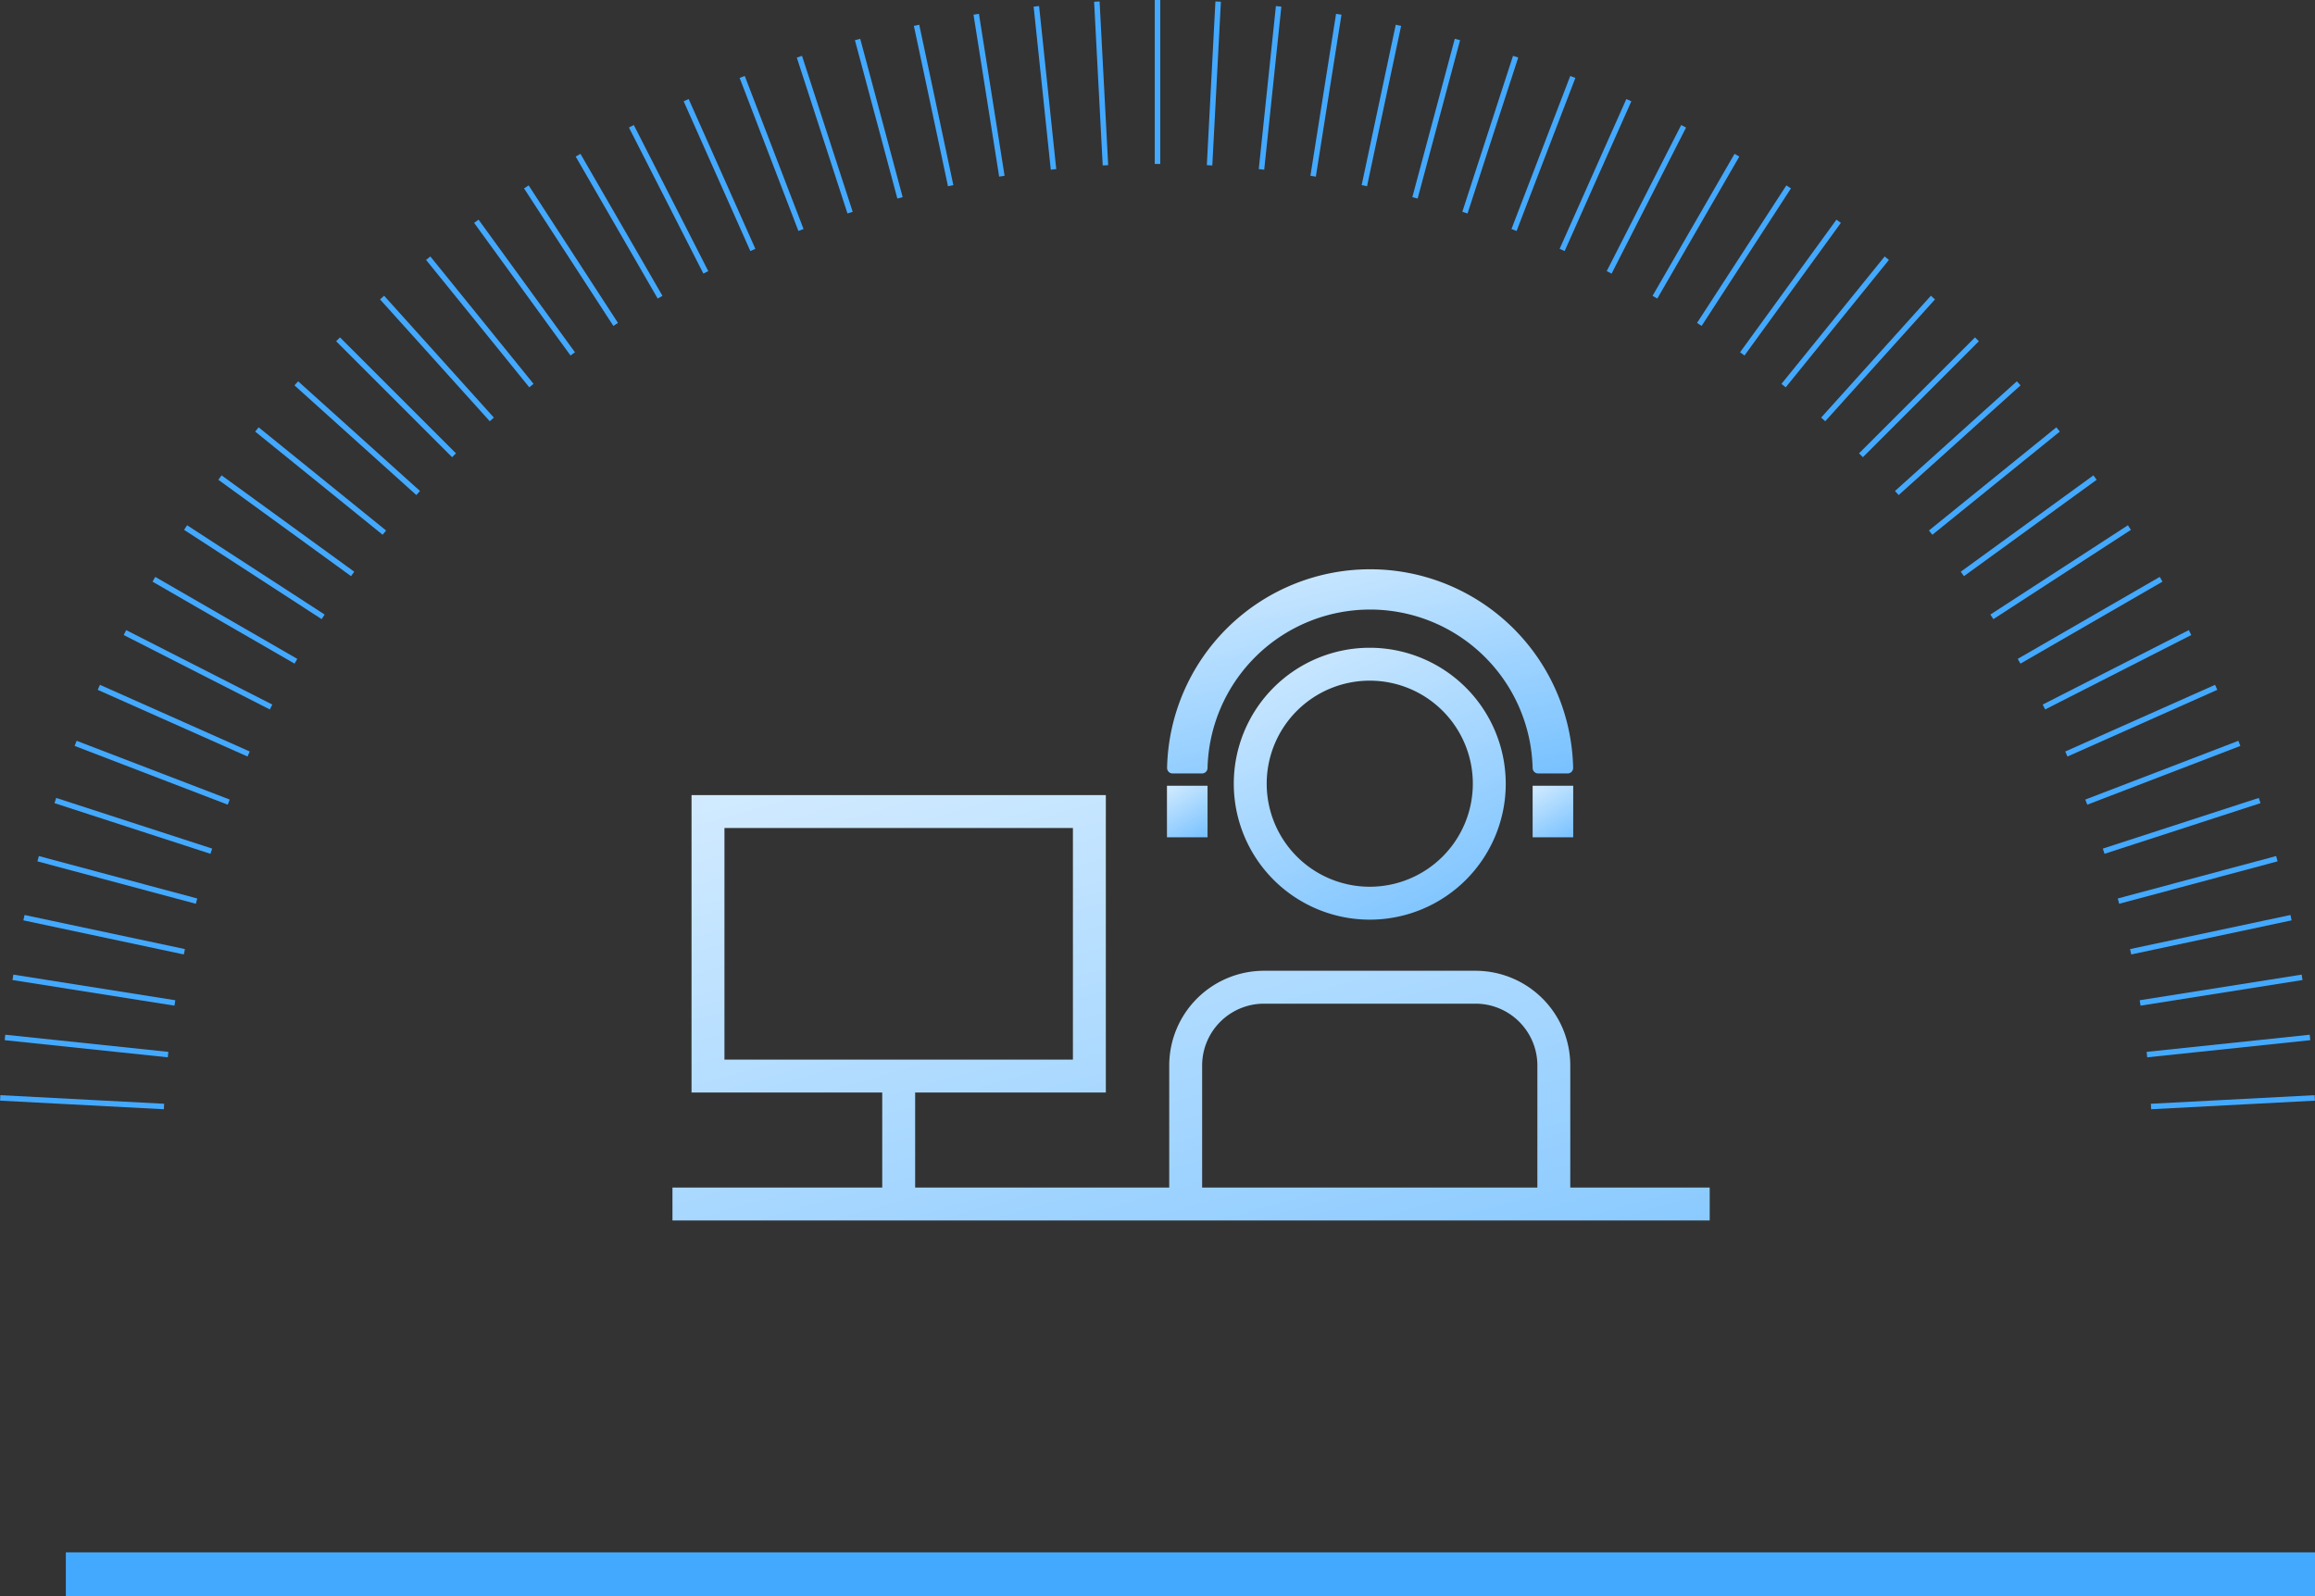
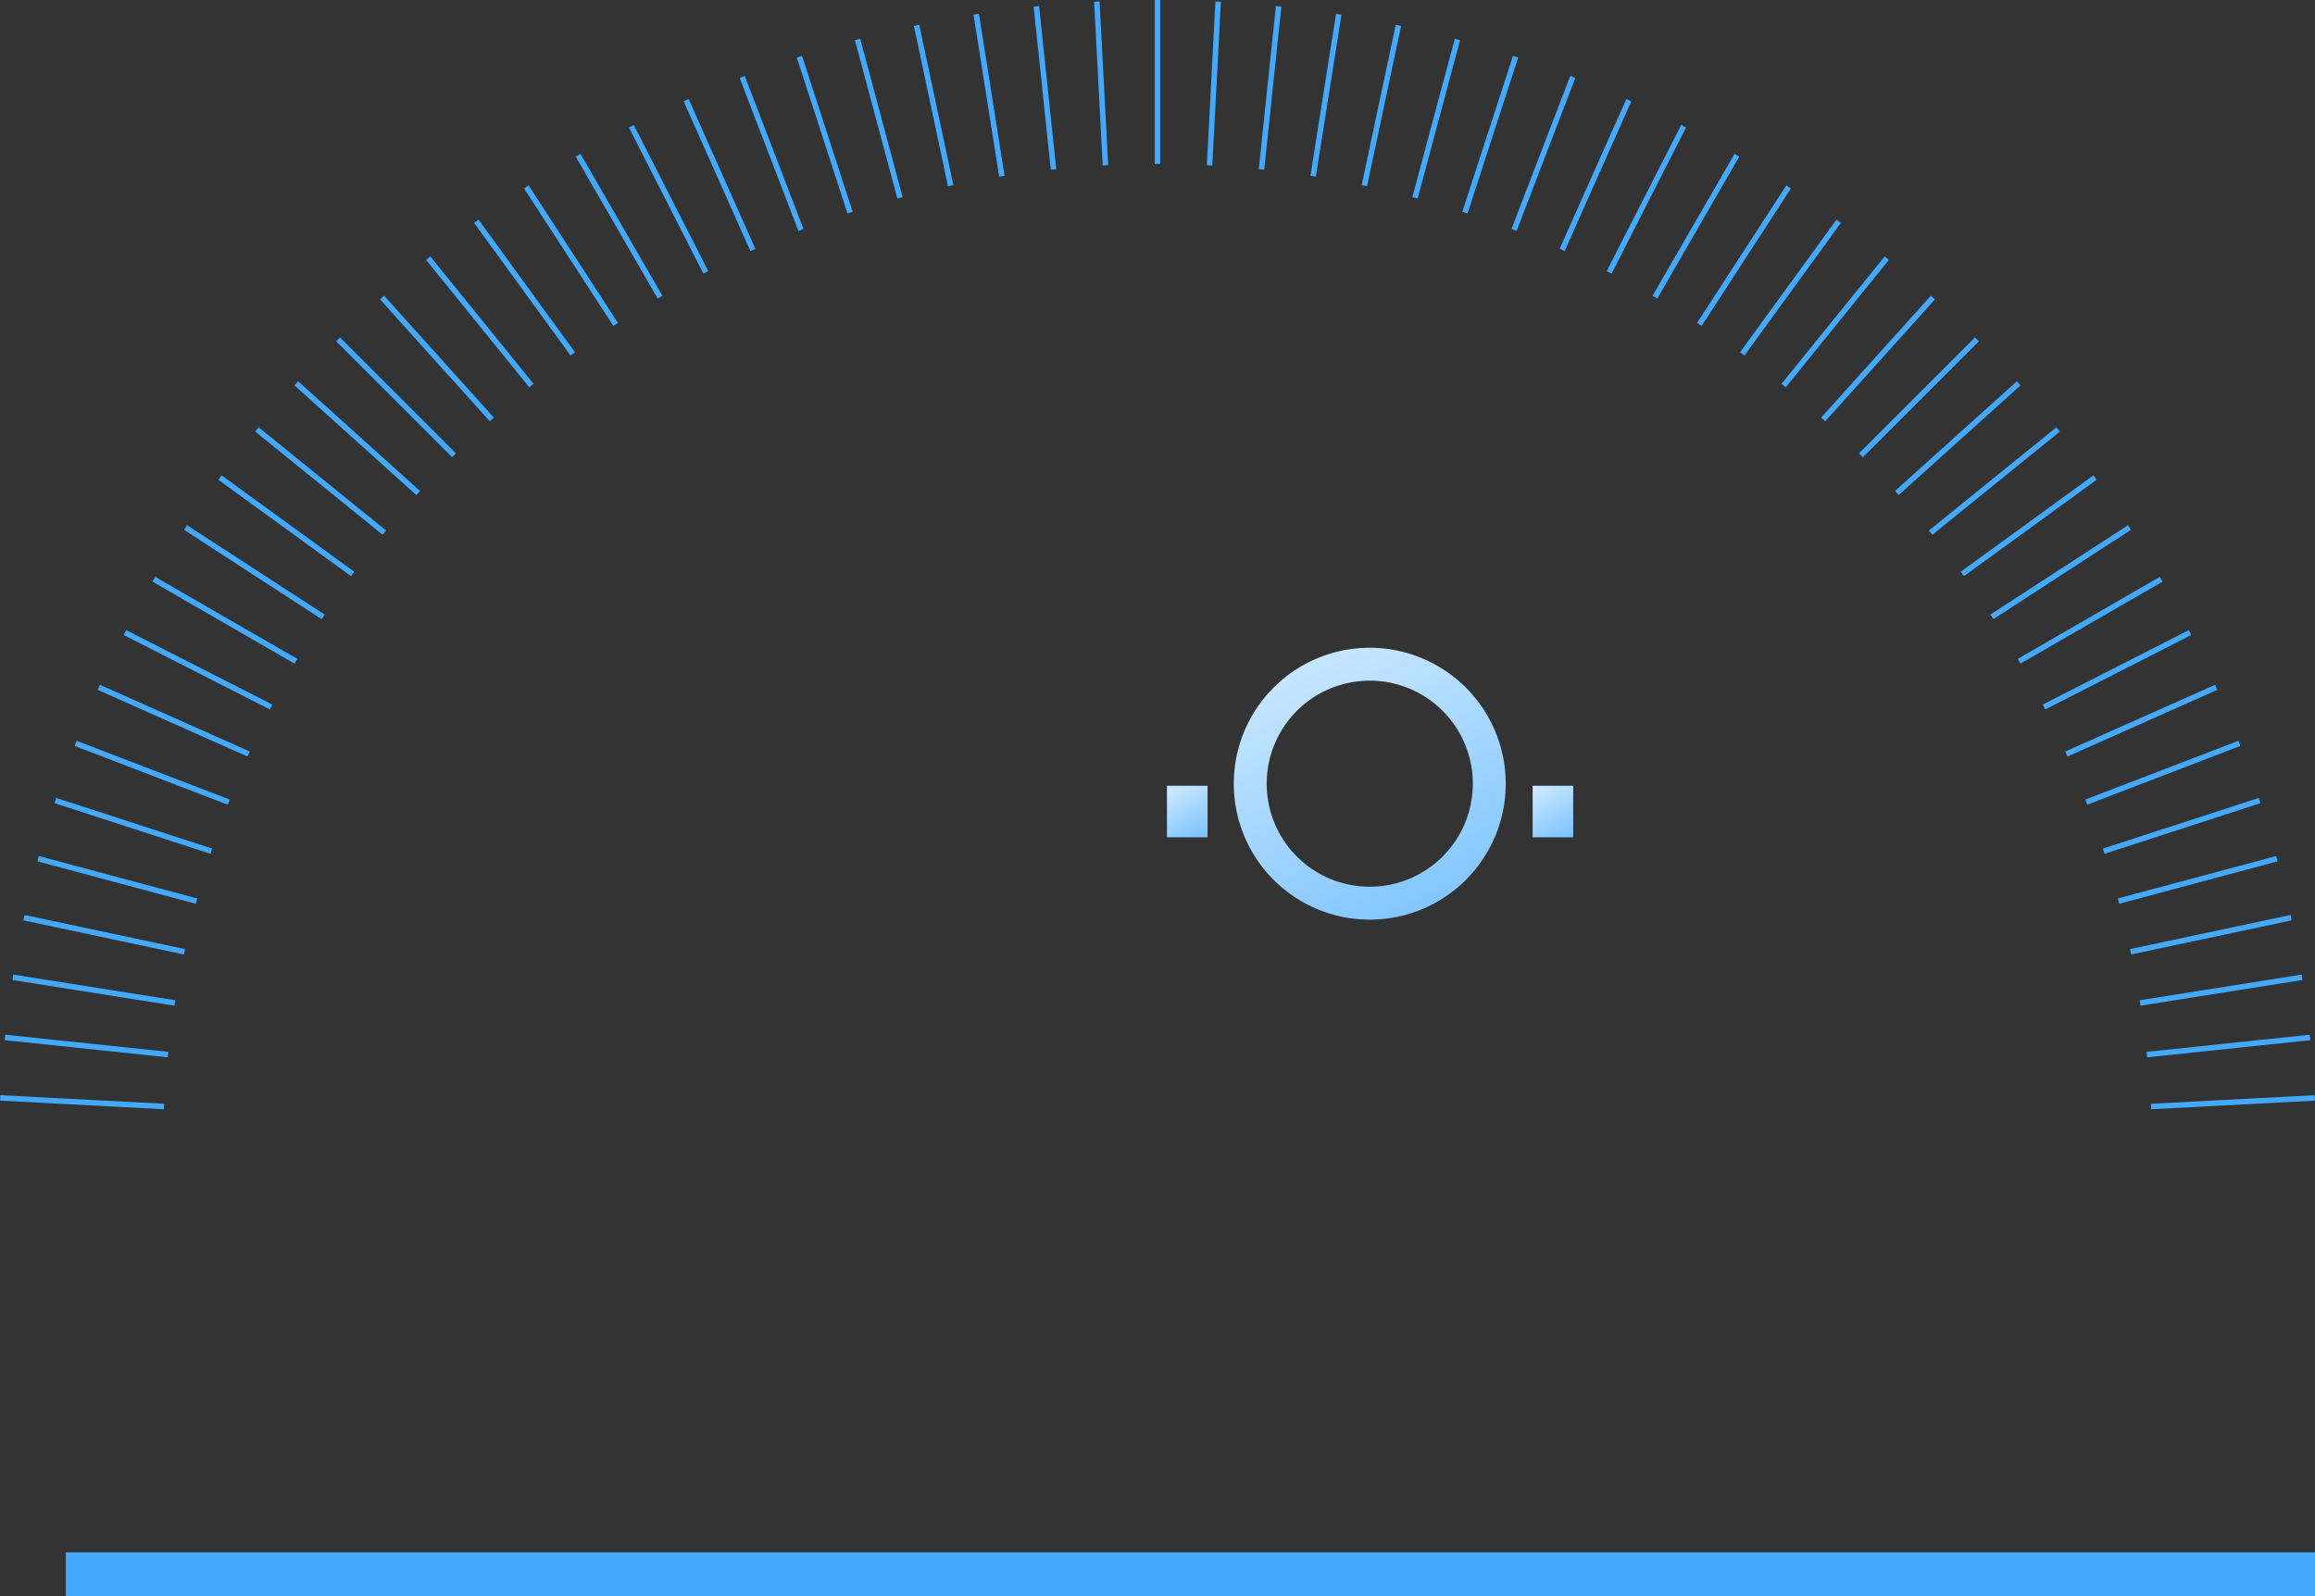
<svg xmlns="http://www.w3.org/2000/svg" width="211" height="145.527" viewBox="0 0 211 145.527">
  <rect x="0" y="0" width="211" height="145.527" fill="#333333" stroke="none" />
  <defs>
    <linearGradient id="linear-gradient" x1="0.678" y1="1.989" x2="-0.485" y2="-0.494" gradientUnits="objectBoundingBox">
      <stop offset="0" stop-color="#43a9ff" />
      <stop offset="0.623" stop-color="#b8dfff" />
      <stop offset="1" stop-color="#fff" />
    </linearGradient>
    <clipPath id="clip-path">
      <rect id="Rettangolo_778" data-name="Rettangolo 778" width="211" height="101.279" fill="none" stroke="#43a9ff" stroke-width="1" />
    </clipPath>
    <clipPath id="clip-path-4">
      <rect id="Rettangolo_976" data-name="Rettangolo 976" width="94.539" height="59.378" transform="translate(0 0)" fill="url(#linear-gradient)" />
    </clipPath>
  </defs>
  <g id="Raggruppa_21506" data-name="Raggruppa 21506" transform="translate(-1307.709 -3676.112)">
    <rect id="Rettangolo_972" data-name="Rettangolo 972" width="205" height="4" transform="translate(1313.709 3817.639)" fill="#43a9ff" />
    <g id="Raggruppa_21431" data-name="Raggruppa 21431" transform="translate(1307.709 3676.112)">
      <g id="Raggruppa_11910" data-name="Raggruppa 11910" transform="translate(0 0)">
        <g id="Raggruppa_11909" data-name="Raggruppa 11909" clip-path="url(#clip-path)">
          <line id="Linea_43" data-name="Linea 43" y1="14.947" transform="translate(105.5 0)" fill="none" stroke="#43a9ff" stroke-miterlimit="10" stroke-width="0.5" />
          <line id="Linea_44" data-name="Linea 44" y1="14.926" x2="0.783" transform="translate(110.246 0.145)" fill="none" stroke="#43a9ff" stroke-miterlimit="10" stroke-width="0.5" />
        </g>
      </g>
      <line id="Linea_45" data-name="Linea 45" y1="14.865" x2="1.563" transform="translate(114.978 0.578)" fill="none" stroke="#43a9ff" stroke-miterlimit="10" stroke-width="0.5" />
      <line id="Linea_46" data-name="Linea 46" y1="14.763" x2="2.337" transform="translate(119.685 1.3)" fill="none" stroke="#43a9ff" stroke-miterlimit="10" stroke-width="0.5" />
      <line id="Linea_47" data-name="Linea 47" y1="14.62" x2="3.107" transform="translate(124.353 2.308)" fill="none" stroke="#43a9ff" stroke-miterlimit="10" stroke-width="0.5" />
      <line id="Linea_48" data-name="Linea 48" y1="14.437" x2="3.868" transform="translate(128.969 3.6)" fill="none" stroke="#43a9ff" stroke-miterlimit="10" stroke-width="0.5" />
      <line id="Linea_49" data-name="Linea 49" y1="14.216" x2="4.619" transform="translate(133.521 5.169)" fill="none" stroke="#43a9ff" stroke-miterlimit="10" stroke-width="0.5" />
      <line id="Linea_50" data-name="Linea 50" y1="13.954" x2="5.357" transform="translate(137.996 7.015)" fill="none" stroke="#43a9ff" stroke-miterlimit="10" stroke-width="0.5" />
      <line id="Linea_51" data-name="Linea 51" y1="13.654" x2="6.079" transform="translate(142.382 9.132)" fill="none" stroke="#43a9ff" stroke-miterlimit="10" stroke-width="0.5" />
      <line id="Linea_52" data-name="Linea 52" y1="13.317" x2="6.786" transform="translate(146.667 11.513)" fill="none" stroke="#43a9ff" stroke-miterlimit="10" stroke-width="0.5" />
      <line id="Linea_53" data-name="Linea 53" y1="12.945" x2="7.473" transform="translate(150.838 14.15)" fill="none" stroke="#43a9ff" stroke-miterlimit="10" stroke-width="0.5" />
      <line id="Linea_54" data-name="Linea 54" y1="12.536" x2="8.14" transform="translate(154.886 17.04)" fill="none" stroke="#43a9ff" stroke-miterlimit="10" stroke-width="0.5" />
      <line id="Linea_55" data-name="Linea 55" y1="12.091" x2="8.785" transform="translate(158.799 20.173)" fill="none" stroke="#43a9ff" stroke-miterlimit="10" stroke-width="0.5" />
      <line id="Linea_56" data-name="Linea 56" y1="11.615" x2="9.406" transform="translate(162.565 23.539)" fill="none" stroke="#43a9ff" stroke-miterlimit="10" stroke-width="0.5" />
      <line id="Linea_57" data-name="Linea 57" y1="11.108" x2="10.001" transform="translate(166.175 27.129)" fill="none" stroke="#43a9ff" stroke-miterlimit="10" stroke-width="0.5" />
      <line id="Linea_58" data-name="Linea 58" y1="10.569" x2="10.569" transform="translate(169.618 30.936)" fill="none" stroke="#43a9ff" stroke-miterlimit="10" stroke-width="0.5" />
      <line id="Linea_59" data-name="Linea 59" y1="10.001" x2="11.108" transform="translate(172.886 34.948)" fill="none" stroke="#43a9ff" stroke-miterlimit="10" stroke-width="0.5" />
      <line id="Linea_60" data-name="Linea 60" y1="9.406" x2="11.615" transform="translate(175.969 39.153)" fill="none" stroke="#43a9ff" stroke-miterlimit="10" stroke-width="0.5" />
      <line id="Linea_61" data-name="Linea 61" y1="8.785" x2="12.092" transform="translate(178.859 43.54)" fill="none" stroke="#43a9ff" stroke-miterlimit="10" stroke-width="0.5" />
      <line id="Linea_62" data-name="Linea 62" y1="8.14" x2="12.536" transform="translate(181.548 48.097)" fill="none" stroke="#43a9ff" stroke-miterlimit="10" stroke-width="0.5" />
      <line id="Linea_63" data-name="Linea 63" y1="7.473" x2="12.945" transform="translate(184.029 52.812)" fill="none" stroke="#43a9ff" stroke-miterlimit="10" stroke-width="0.5" />
      <line id="Linea_64" data-name="Linea 64" y1="6.786" x2="13.317" transform="translate(186.294 57.671)" fill="none" stroke="#43a9ff" stroke-miterlimit="10" stroke-width="0.5" />
      <line id="Linea_65" data-name="Linea 65" y1="6.079" x2="13.654" transform="translate(188.338 62.663)" fill="none" stroke="#43a9ff" stroke-miterlimit="10" stroke-width="0.5" />
      <line id="Linea_66" data-name="Linea 66" y1="5.357" x2="13.954" transform="translate(190.154 67.771)" fill="none" stroke="#43a9ff" stroke-miterlimit="10" stroke-width="0.5" />
      <line id="Linea_67" data-name="Linea 67" y1="4.619" x2="14.216" transform="translate(191.739 72.984)" fill="none" stroke="#43a9ff" stroke-miterlimit="10" stroke-width="0.5" />
      <line id="Linea_68" data-name="Linea 68" y1="3.868" x2="14.437" transform="translate(193.087 78.287)" fill="none" stroke="#43a9ff" stroke-miterlimit="10" stroke-width="0.5" />
      <line id="Linea_69" data-name="Linea 69" y1="3.108" x2="14.62" transform="translate(194.196 83.663)" fill="none" stroke="#43a9ff" stroke-miterlimit="10" stroke-width="0.5" />
      <line id="Linea_70" data-name="Linea 70" y1="2.337" x2="14.763" transform="translate(195.061 89.101)" fill="none" stroke="#43a9ff" stroke-miterlimit="10" stroke-width="0.5" />
      <g id="Raggruppa_11912" data-name="Raggruppa 11912" transform="translate(0 0)">
        <g id="Raggruppa_11911" data-name="Raggruppa 11911" clip-path="url(#clip-path)">
          <line id="Linea_71" data-name="Linea 71" y1="1.563" x2="14.865" transform="translate(195.68 94.583)" fill="none" stroke="#43a9ff" stroke-miterlimit="10" stroke-width="0.5" />
          <line id="Linea_72" data-name="Linea 72" y1="0.783" x2="14.926" transform="translate(196.053 100.095)" fill="none" stroke="#43a9ff" stroke-miterlimit="10" stroke-width="0.5" />
          <line id="Linea_73" data-name="Linea 73" x1="14.926" y1="0.783" transform="translate(0.021 100.095)" fill="none" stroke="#43a9ff" stroke-miterlimit="10" stroke-width="0.5" />
          <line id="Linea_74" data-name="Linea 74" x1="14.865" y1="1.563" transform="translate(0.454 94.583)" fill="none" stroke="#43a9ff" stroke-miterlimit="10" stroke-width="0.5" />
          <line id="Linea_75" data-name="Linea 75" x1="14.763" y1="2.337" transform="translate(1.177 89.101)" fill="none" stroke="#43a9ff" stroke-miterlimit="10" stroke-width="0.5" />
        </g>
      </g>
      <line id="Linea_76" data-name="Linea 76" x1="14.62" y1="3.108" transform="translate(2.185 83.663)" fill="none" stroke="#43a9ff" stroke-miterlimit="10" stroke-width="0.5" />
      <line id="Linea_77" data-name="Linea 77" x1="14.437" y1="3.868" transform="translate(3.476 78.287)" fill="none" stroke="#43a9ff" stroke-miterlimit="10" stroke-width="0.5" />
      <line id="Linea_78" data-name="Linea 78" x1="14.216" y1="4.619" transform="translate(5.045 72.984)" fill="none" stroke="#43a9ff" stroke-miterlimit="10" stroke-width="0.5" />
      <line id="Linea_79" data-name="Linea 79" x1="13.954" y1="5.357" transform="translate(6.892 67.771)" fill="none" stroke="#43a9ff" stroke-miterlimit="10" stroke-width="0.5" />
      <line id="Linea_80" data-name="Linea 80" x1="13.654" y1="6.079" transform="translate(9.008 62.663)" fill="none" stroke="#43a9ff" stroke-miterlimit="10" stroke-width="0.5" />
      <line id="Linea_81" data-name="Linea 81" x1="13.317" y1="6.786" transform="translate(11.389 57.671)" fill="none" stroke="#43a9ff" stroke-miterlimit="10" stroke-width="0.5" />
      <line id="Linea_82" data-name="Linea 82" x1="12.945" y1="7.473" transform="translate(14.026 52.812)" fill="none" stroke="#43a9ff" stroke-miterlimit="10" stroke-width="0.5" />
      <line id="Linea_83" data-name="Linea 83" x1="12.536" y1="8.14" transform="translate(16.916 48.097)" fill="none" stroke="#43a9ff" stroke-miterlimit="10" stroke-width="0.5" />
      <line id="Linea_84" data-name="Linea 84" x1="12.092" y1="8.785" transform="translate(20.049 43.54)" fill="none" stroke="#43a9ff" stroke-miterlimit="10" stroke-width="0.5" />
      <line id="Linea_85" data-name="Linea 85" x1="11.615" y1="9.406" transform="translate(23.416 39.153)" fill="none" stroke="#43a9ff" stroke-miterlimit="10" stroke-width="0.5" />
      <line id="Linea_86" data-name="Linea 86" x1="11.108" y1="10.001" transform="translate(27.006 34.948)" fill="none" stroke="#43a9ff" stroke-miterlimit="10" stroke-width="0.5" />
      <line id="Linea_87" data-name="Linea 87" x1="10.569" y1="10.569" transform="translate(30.813 30.936)" fill="none" stroke="#43a9ff" stroke-miterlimit="10" stroke-width="0.5" />
      <line id="Linea_88" data-name="Linea 88" x1="10.001" y1="11.108" transform="translate(34.824 27.129)" fill="none" stroke="#43a9ff" stroke-miterlimit="10" stroke-width="0.5" />
      <line id="Linea_89" data-name="Linea 89" x1="9.406" y1="11.615" transform="translate(39.029 23.539)" fill="none" stroke="#43a9ff" stroke-miterlimit="10" stroke-width="0.5" />
      <line id="Linea_90" data-name="Linea 90" x1="8.785" y1="12.091" transform="translate(43.416 20.173)" fill="none" stroke="#43a9ff" stroke-miterlimit="10" stroke-width="0.5" />
      <line id="Linea_91" data-name="Linea 91" x1="8.14" y1="12.536" transform="translate(47.974 17.04)" fill="none" stroke="#43a9ff" stroke-miterlimit="10" stroke-width="0.5" />
      <line id="Linea_92" data-name="Linea 92" x1="7.473" y1="12.945" transform="translate(52.689 14.15)" fill="none" stroke="#43a9ff" stroke-miterlimit="10" stroke-width="0.5" />
      <line id="Linea_93" data-name="Linea 93" x1="6.786" y1="13.317" transform="translate(57.547 11.513)" fill="none" stroke="#43a9ff" stroke-miterlimit="10" stroke-width="0.5" />
      <line id="Linea_94" data-name="Linea 94" x1="6.079" y1="13.654" transform="translate(62.54 9.132)" fill="none" stroke="#43a9ff" stroke-miterlimit="10" stroke-width="0.5" />
      <line id="Linea_95" data-name="Linea 95" x1="5.357" y1="13.954" transform="translate(67.648 7.015)" fill="none" stroke="#43a9ff" stroke-miterlimit="10" stroke-width="0.5" />
      <line id="Linea_96" data-name="Linea 96" x1="4.619" y1="14.216" transform="translate(72.861 5.169)" fill="none" stroke="#43a9ff" stroke-miterlimit="10" stroke-width="0.5" />
      <line id="Linea_97" data-name="Linea 97" x1="3.868" y1="14.437" transform="translate(78.163 3.6)" fill="none" stroke="#43a9ff" stroke-miterlimit="10" stroke-width="0.5" />
      <line id="Linea_98" data-name="Linea 98" x1="3.108" y1="14.62" transform="translate(83.54 2.308)" fill="none" stroke="#43a9ff" stroke-miterlimit="10" stroke-width="0.5" />
      <line id="Linea_99" data-name="Linea 99" x1="2.337" y1="14.763" transform="translate(88.978 1.3)" fill="none" stroke="#43a9ff" stroke-miterlimit="10" stroke-width="0.5" />
      <line id="Linea_100" data-name="Linea 100" x1="1.563" y1="14.865" transform="translate(94.459 0.578)" fill="none" stroke="#43a9ff" stroke-miterlimit="10" stroke-width="0.5" />
      <g id="Raggruppa_11914" data-name="Raggruppa 11914" transform="translate(0 0)">
        <g id="Raggruppa_11913" data-name="Raggruppa 11913" clip-path="url(#clip-path)">
          <line id="Linea_101" data-name="Linea 101" x1="0.783" y1="14.926" transform="translate(99.972 0.145)" fill="none" stroke="#43a9ff" stroke-miterlimit="10" stroke-width="0.5" />
        </g>
      </g>
    </g>
    <g id="Raggruppa_21434" data-name="Raggruppa 21434" transform="translate(1369 3728)" clip-path="url(#clip-path-4)">
      <path id="Tracciato_10966" data-name="Tracciato 10966" d="M63.555,7.167A12.394,12.394,0,1,0,75.95,19.561,12.408,12.408,0,0,0,63.555,7.167m0,21.788a9.394,9.394,0,1,1,9.395-9.394,9.4,9.4,0,0,1-9.395,9.394" fill="url(#linear-gradient)" />
-       <path id="Tracciato_10967" data-name="Tracciato 10967" d="M45.579,18.626h2.69a.5.5,0,0,0,.5-.487,14.82,14.82,0,0,1,29.631,0,.5.5,0,0,0,.5.487h2.692a.5.5,0,0,0,.5-.5.542.542,0,0,0,0-.057,18.51,18.51,0,0,0-37.01.046.5.5,0,0,0,.5.511" fill="url(#linear-gradient)" />
      <rect id="Rettangolo_974" data-name="Rettangolo 974" width="3.699" height="4.699" transform="translate(45.071 19.748)" fill="url(#linear-gradient)" />
      <rect id="Rettangolo_975" data-name="Rettangolo 975" width="3.698" height="4.699" transform="translate(78.401 19.748)" fill="url(#linear-gradient)" />
-       <path id="Tracciato_10968" data-name="Tracciato 10968" d="M81.832,56.378V45.249A8.643,8.643,0,0,0,73.2,36.616H53.911a8.642,8.642,0,0,0-8.633,8.633V56.378H22.12V47.717H39.5V20.6H1.739V47.717H19.12v8.661H0v3H94.539v-3ZM4.739,23.6H36.5V44.717H4.739Zm74.093,32.78H48.277V45.249a5.641,5.641,0,0,1,5.634-5.633H73.2a5.64,5.64,0,0,1,5.633,5.633Z" fill="url(#linear-gradient)" />
    </g>
  </g>
</svg>